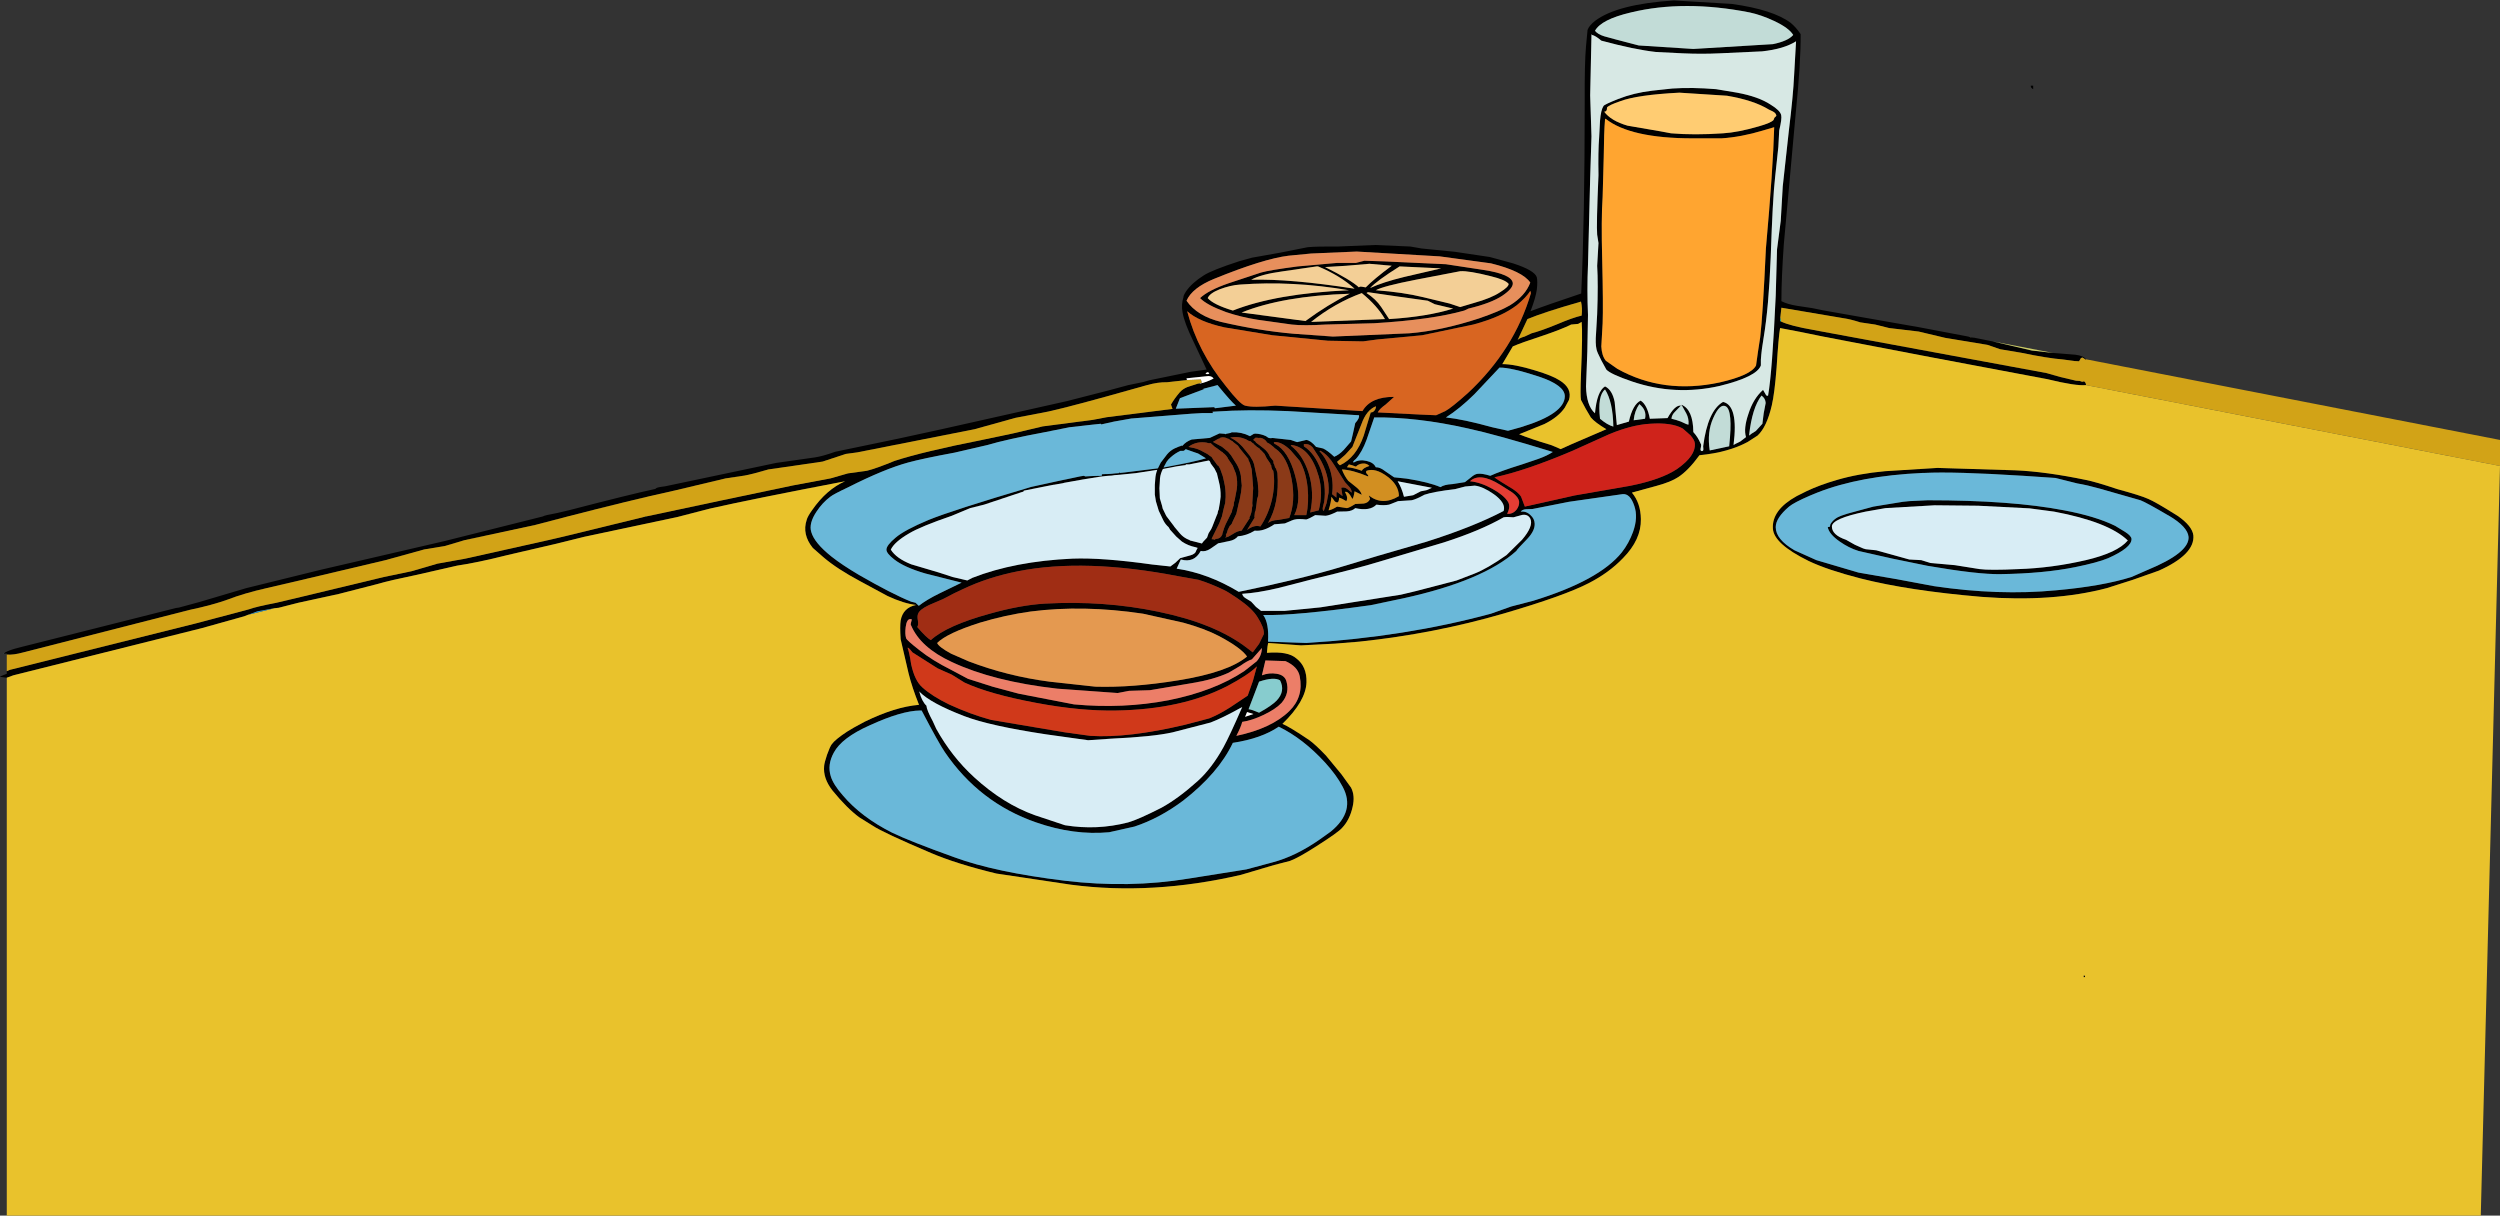
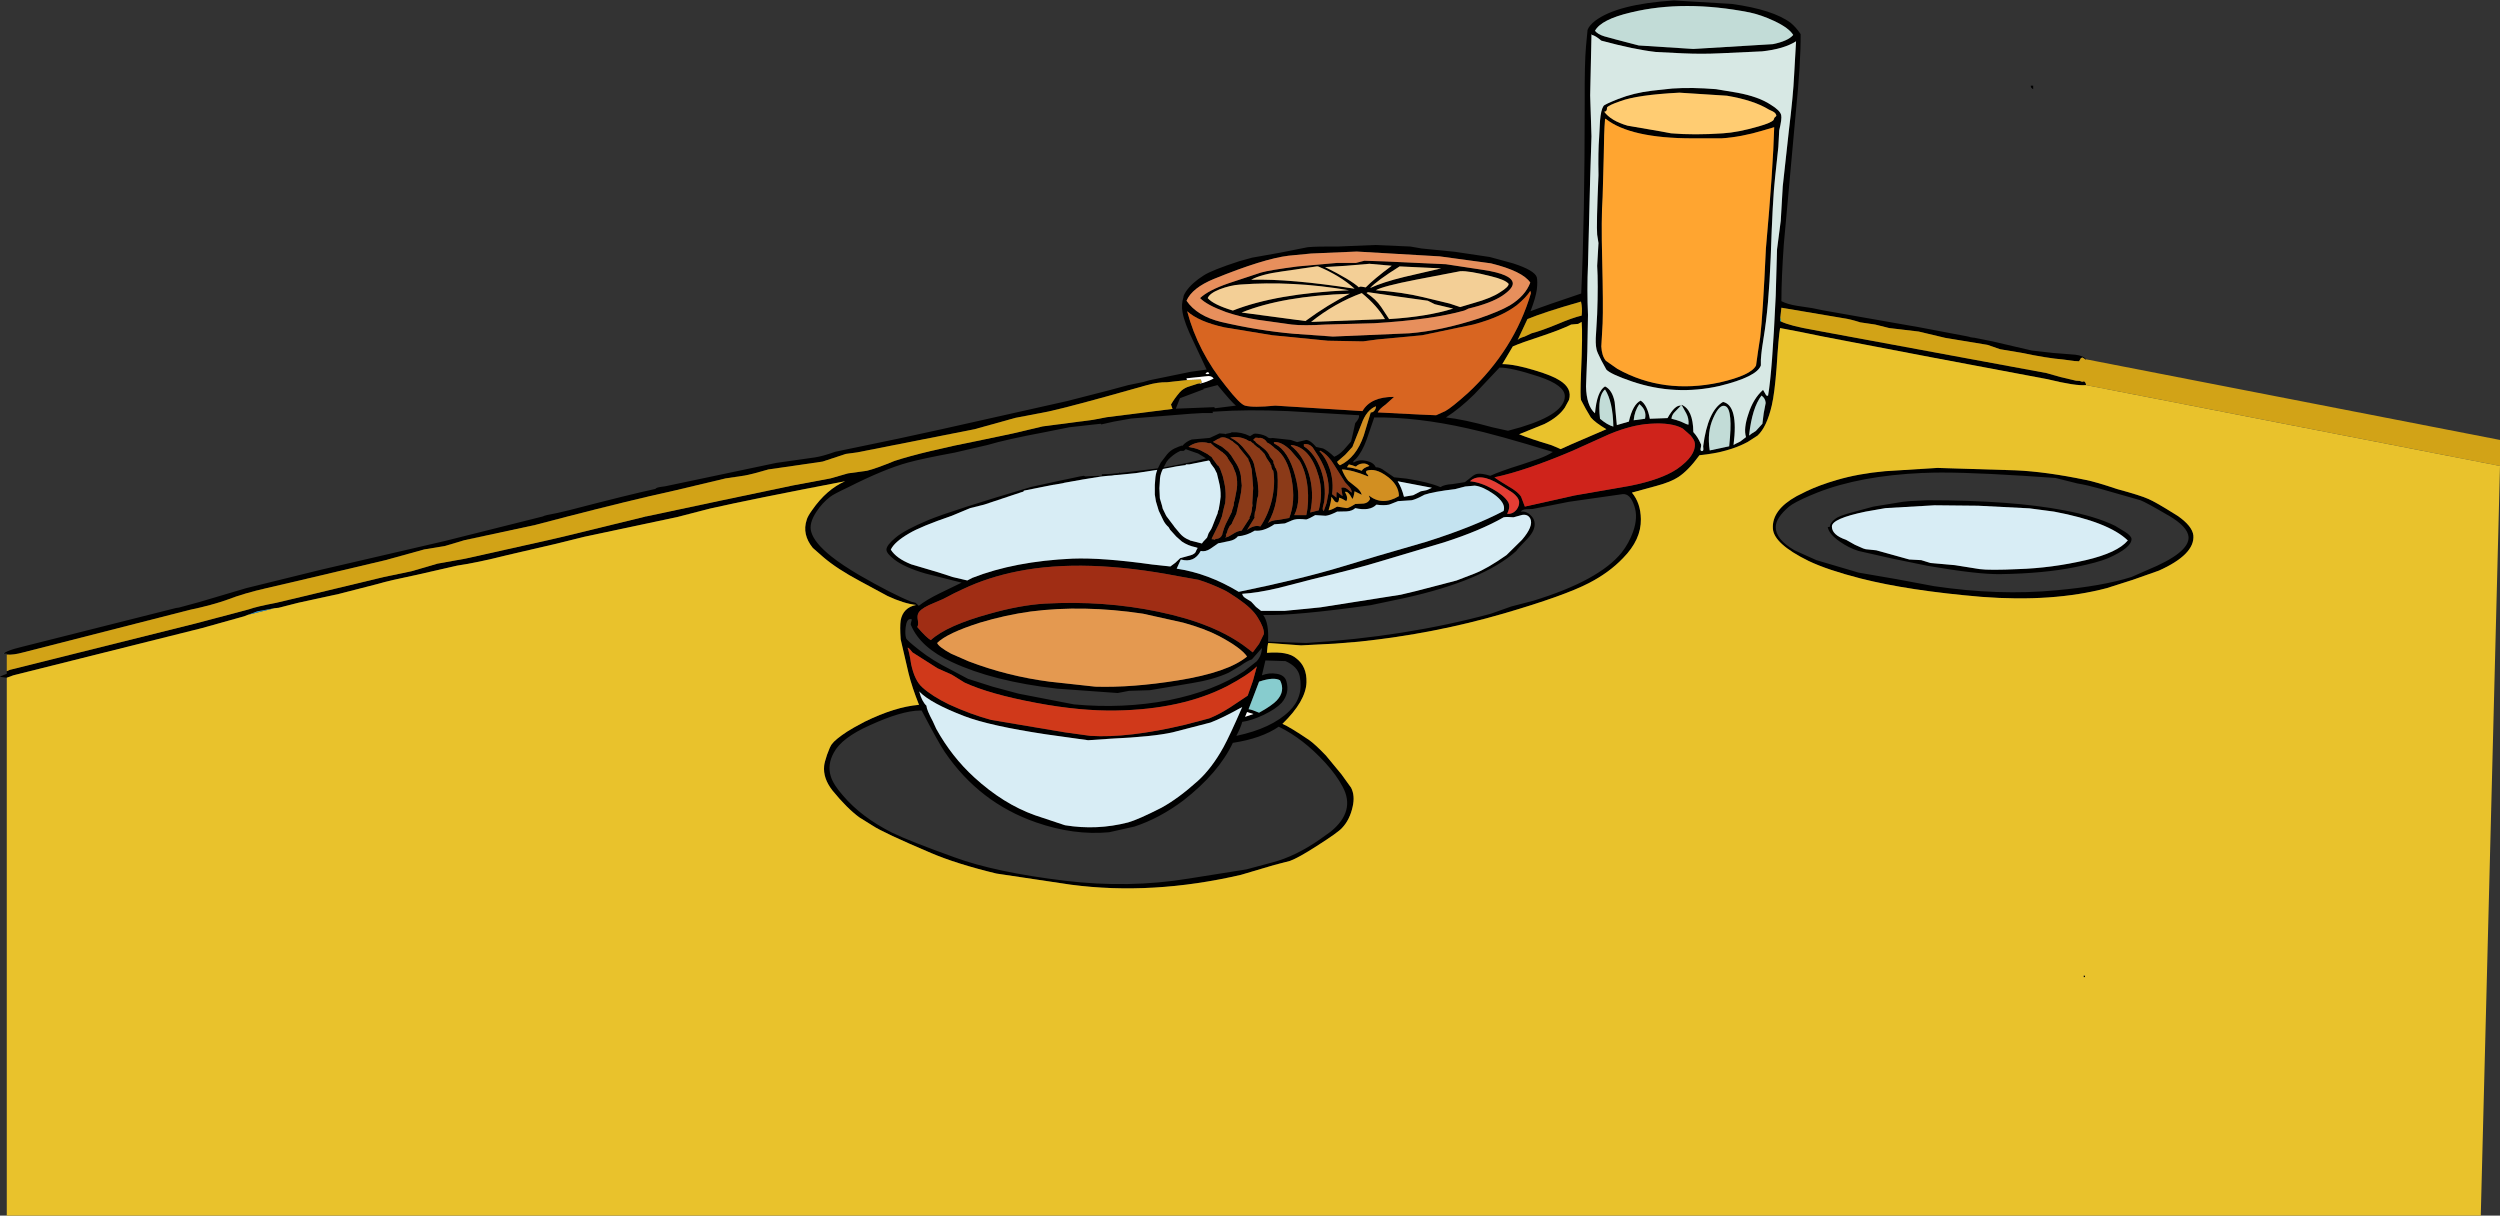
<svg xmlns="http://www.w3.org/2000/svg" height="278.1px" width="571.95px">
  <rect width="100%" height="100%" fill="#333333" stroke="none" />
  <g transform="matrix(1.0, 0.0, 0.0, 1.0, 1.5, -125.8)">
    <path d="M365.5 134.1 L368.05 134.8 373.4 136.2 385.9 137.0 404.1 135.9 Q407.55 135.2 408.75 133.8 407.8 132.2 404.4 130.6 401.4 129.2 398.8 128.65 383.8 125.7 371.6 128.65 364.8 130.25 363.4 132.85 364.05 133.65 365.5 134.1 M383.2 218.45 L383.2 218.4 Q385.85 219.5 385.9 224.65 386.95 225.8 387.55 227.25 387.8 227.45 387.6 228.25 387.4 228.95 387.85 229.0 388.2 229.0 388.2 228.55 L388.15 227.9 Q389.2 219.75 392.7 217.75 396.25 218.55 395.1 227.6 395.3 227.45 396.65 226.8 L397.95 225.8 Q397.35 223.85 398.5 220.5 399.6 217.0 401.85 215.0 L402.4 215.95 Q402.65 216.5 403.0 216.3 403.95 210.9 404.75 193.45 L405.05 182.85 405.9 176.3 406.35 168.55 406.35 168.5 407.75 155.75 Q408.75 147.55 408.95 143.15 L409.4 135.25 Q406.65 137.0 401.65 137.55 L391.9 138.0 Q387.8 138.2 383.5 138.0 L377.4 137.7 Q372.45 137.15 364.85 135.1 363.5 133.95 362.75 133.8 L362.6 133.65 362.6 133.8 362.3 147.65 362.6 157.0 362.3 166.45 361.8 186.4 Q361.55 192.05 361.8 197.85 L361.65 206.2 361.35 214.2 Q361.45 218.65 363.4 220.35 363.85 215.3 365.7 214.2 367.35 215.0 367.9 217.75 L368.4 223.05 371.15 222.25 Q372.05 218.3 373.85 217.45 375.35 218.4 375.95 221.6 L380.0 221.45 Q381.7 218.4 383.05 218.6 L381.8 219.9 Q380.95 220.7 380.9 221.6 382.0 221.85 383.05 222.25 384.75 223.1 384.8 222.9 384.9 221.55 384.3 220.4 L383.25 218.5 383.2 218.45 M376.45 146.55 L381.1 146.05 Q385.65 145.75 391.1 146.2 L395.9 147.0 Q400.8 147.9 403.6 149.75 405.8 151.1 406.0 152.15 406.2 152.95 405.55 155.65 L405.35 159.4 404.6 166.45 Q404.05 171.15 403.6 184.75 403.15 196.1 402.0 202.95 401.5 205.8 401.35 208.1 L401.35 209.4 Q400.45 212.0 391.9 214.1 381.75 216.4 371.95 213.1 366.95 211.4 366.0 210.35 L364.85 208.25 Q363.85 206.3 363.75 205.7 363.45 204.4 363.65 202.0 L363.9 197.65 Q364.15 190.75 363.9 186.6 L364.2 181.4 363.9 179.5 Q363.7 177.4 364.2 165.85 364.1 160.35 364.35 157.3 L364.55 153.45 Q364.75 150.95 365.35 150.05 365.55 149.7 368.7 148.45 372.25 147.05 376.45 146.55 M-0.6 275.3 Q-0.2 274.85 1.75 274.25 L3.45 273.8 38.75 264.9 39.45 264.8 44.05 263.55 54.85 260.35 71.9 256.15 94.75 250.85 100.35 249.55 122.7 243.95 Q123.0 243.7 126.05 243.15 L128.8 242.5 Q142.85 238.85 148.45 237.65 148.6 237.35 149.65 237.2 L150.7 237.05 176.1 231.7 184.9 230.45 Q186.65 230.2 189.6 229.15 L204.25 226.1 213.9 224.0 242.65 217.55 252.0 215.15 256.65 213.9 260.05 213.2 261.45 212.8 270.95 210.85 274.55 210.35 271.5 203.85 Q269.45 199.65 269.05 197.3 268.7 195.5 269.25 193.8 269.2 193.45 269.85 192.45 271.2 190.5 273.9 188.8 275.75 187.6 282.05 185.55 L284.95 184.75 291.4 183.6 297.7 182.35 Q300.05 182.15 304.6 182.2 L313.1 181.85 321.15 182.2 323.75 182.65 331.3 183.4 339.35 184.6 344.65 186.05 Q349.6 187.65 350.1 189.25 350.3 190.2 350.1 192.0 349.85 193.9 348.65 197.0 352.45 195.55 360.25 192.95 361.05 175.95 361.05 149.05 361.0 140.15 361.35 136.35 L361.7 132.65 Q362.05 131.65 363.45 130.55 368.5 126.75 381.45 125.9 L394.7 126.7 Q404.15 128.0 408.2 131.05 409.4 132.05 410.45 133.6 410.5 140.15 409.35 151.45 L406.6 181.7 Q406.05 189.5 406.05 194.6 L406.05 194.7 Q407.4 195.4 409.55 195.75 L413.15 196.3 415.6 196.8 420.4 197.65 434.9 200.2 436.95 200.55 448.55 202.75 449.0 202.85 449.3 202.95 449.6 203.0 449.95 203.05 450.1 203.05 454.35 203.9 463.35 206.0 468.25 206.55 473.3 206.95 Q475.25 207.2 475.7 208.0 L475.75 208.05 475.65 208.1 475.55 208.0 474.95 207.6 474.75 207.65 474.55 207.75 474.5 207.85 474.15 208.45 473.15 208.4 470.55 208.05 Q466.85 207.75 460.9 206.5 L456.1 205.7 453.2 204.7 443.55 203.1 437.45 201.65 430.7 200.85 427.5 200.05 424.1 199.55 Q421.75 198.8 420.25 198.6 L406.05 196.2 405.8 198.45 405.75 199.25 405.95 199.35 Q408.0 200.35 413.45 201.3 L415.6 201.7 458.85 209.7 466.7 211.15 469.85 212.05 473.45 212.9 474.3 212.95 474.85 213.15 475.3 213.05 Q475.7 213.3 475.75 213.9 473.45 214.15 466.9 212.55 L440.65 207.6 415.6 202.8 410.7 201.8 405.75 200.85 Q405.4 202.75 404.95 209.9 404.5 215.75 403.85 218.55 402.7 223.5 400.6 225.45 L398.35 226.9 Q393.95 229.3 387.3 229.95 384.75 233.45 382.45 234.95 380.8 236.05 377.5 236.95 L371.85 238.5 Q373.85 240.9 373.9 244.55 374.0 249.25 369.8 253.5 366.65 256.8 362.0 259.2 356.4 262.1 342.55 266.15 326.6 270.8 309.45 272.6 L303.95 273.05 296.15 273.45 288.65 272.9 Q288.45 273.5 288.35 275.15 293.2 274.75 295.1 276.45 297.5 278.3 297.4 281.9 297.25 286.2 291.9 291.4 293.65 292.15 298.0 295.1 299.3 296.0 301.85 298.65 L305.4 302.95 307.6 306.0 Q308.55 307.85 307.95 310.4 307.3 313.35 305.55 315.2 304.7 316.2 299.75 319.35 295.65 322.0 293.65 322.75 L290.0 323.7 282.4 325.95 Q262.1 330.65 243.5 328.2 L226.45 325.65 Q217.35 323.45 211.5 320.95 200.55 316.3 198.15 314.7 L195.1 312.8 Q192.25 310.7 188.95 306.65 186.75 303.85 187.05 301.0 187.1 300.3 187.7 298.5 188.35 296.65 188.8 296.05 189.6 294.95 192.35 293.15 193.5 292.4 196.35 290.9 203.3 287.5 208.75 287.05 207.15 283.05 206.35 279.8 L204.55 272.05 Q204.35 269.1 204.55 267.75 205.1 264.8 208.1 264.2 205.3 263.9 201.55 262.15 L195.25 258.75 Q190.0 255.95 186.9 253.3 L184.45 251.15 Q181.95 248.05 183.05 244.75 183.25 243.95 184.3 242.5 187.6 237.75 191.85 235.9 170.45 240.0 160.95 242.15 L153.4 244.1 132.2 248.6 125.75 250.2 114.55 252.8 Q107.6 254.55 103.1 255.2 L93.9 257.3 Q87.6 258.6 84.9 259.4 L75.95 261.7 66.75 263.7 62.25 264.85 61.3 264.95 57.4 265.65 55.25 266.45 54.35 266.8 44.7 269.5 1.55 280.3 0.05 280.85 -1.5 280.65 -1.45 280.55 0.05 279.95 0.05 279.35 0.75 279.05 43.4 268.4 55.45 265.2 Q57.05 264.6 61.75 263.7 L67.85 262.25 86.35 257.8 92.6 256.5 98.6 254.75 105.0 253.6 123.8 249.4 128.5 248.3 146.1 244.0 146.35 243.95 163.05 240.4 179.95 236.85 188.5 235.25 192.5 234.1 196.85 233.5 Q198.9 233.0 203.15 231.25 209.55 229.15 223.4 226.4 L230.3 224.95 237.05 223.35 248.55 221.85 251.7 221.25 266.75 219.35 266.4 218.35 Q267.2 216.95 268.45 215.5 269.15 214.75 270.15 214.35 L272.45 213.6 273.0 213.5 273.05 213.55 Q274.4 213.3 276.15 212.4 275.65 211.65 274.3 211.9 L269.95 212.35 270.05 212.75 265.5 213.25 Q263.45 213.2 260.95 213.9 L259.85 214.2 259.9 214.2 258.45 214.6 Q243.8 218.75 238.35 219.95 L230.8 221.4 221.45 224.0 194.6 229.3 192.0 229.65 186.7 231.4 180.55 232.3 174.3 233.2 Q170.55 234.3 168.85 234.6 L164.5 235.25 152.95 238.0 147.2 239.3 Q135.9 241.95 120.95 245.9 L104.7 249.4 100.35 250.7 95.55 251.5 86.7 253.95 68.5 258.25 59.5 260.35 Q54.25 261.55 50.65 262.95 47.05 264.25 41.8 265.35 L3.85 275.05 Q1.5 275.7 0.05 275.55 L0.05 275.3 -0.6 275.35 -0.6 275.3 M382.7 147.0 Q373.05 147.5 369.2 148.95 366.55 149.85 366.15 150.4 366.2 151.35 365.5 151.35 367.05 153.45 370.85 154.55 L378.4 155.85 380.8 156.3 Q386.1 156.75 392.7 156.3 396.1 156.1 400.9 154.7 403.7 153.9 404.25 153.25 L404.45 152.75 404.9 152.3 Q404.85 151.7 404.1 151.3 L403.15 150.85 Q399.75 148.75 393.6 147.7 L382.7 147.0 M326.75 195.4 L325.15 194.6 318.35 193.65 311.5 192.65 Q311.15 192.75 311.15 192.85 313.25 194.2 314.5 196.05 L316.3 198.8 Q325.05 198.25 330.95 196.4 L326.75 195.4 M330.15 195.25 L332.55 196.05 335.75 195.1 Q339.7 194.0 341.7 192.65 343.65 191.45 343.65 190.75 342.9 189.8 339.6 189.0 334.5 187.7 332.55 187.85 L322.4 189.8 Q314.95 191.25 313.25 192.2 319.45 192.65 324.15 193.8 L330.15 195.25 M339.6 186.05 L327.85 184.45 308.9 183.35 298.45 183.8 293.3 184.3 Q287.55 185.0 276.25 189.6 271.25 191.65 269.95 194.6 272.35 198.1 277.85 199.45 286.45 201.45 294.4 202.15 L303.45 202.8 320.95 202.05 Q328.3 201.45 336.85 198.65 341.55 197.05 343.95 195.65 347.45 193.5 348.6 190.45 346.85 187.85 339.6 186.05 M342.2 193.45 Q339.65 195.15 334.45 196.4 L333.5 196.85 Q326.1 198.95 312.9 199.75 L301.8 200.05 Q296.75 200.35 294.05 200.05 L286.2 198.95 Q282.4 198.35 279.0 197.2 274.6 195.6 273.05 194.0 274.95 192.2 279.6 190.6 L287.0 188.15 Q288.9 187.6 295.4 186.75 L304.4 185.95 308.7 185.95 310.65 185.45 315.15 185.6 329.3 186.25 337.85 187.55 Q344.45 188.55 344.6 190.6 344.65 191.8 342.2 193.45 M348.6 192.35 Q347.7 193.8 345.6 195.55 342.1 198.3 335.55 200.05 L323.85 202.5 313.7 203.45 310.35 203.9 302.3 203.75 289.6 202.5 278.65 200.7 Q272.75 199.4 270.1 197.0 272.55 206.3 279.0 214.2 282.2 218.3 283.35 218.6 285.2 219.1 290.25 218.6 L310.2 219.85 Q312.1 216.55 317.45 216.6 L315.5 218.35 Q314.15 219.3 313.7 220.15 L323.55 220.65 327.05 220.8 329.15 219.85 Q330.55 219.1 334.35 215.7 344.95 205.8 348.75 192.85 L348.6 192.35 M360.35 198.0 Q360.55 196.25 360.2 194.8 351.8 197.2 347.95 198.8 L345.7 203.6 Q346.05 203.15 347.3 202.8 L348.9 202.05 Q351.05 201.5 354.7 200.0 358.35 198.45 360.35 198.0 M401.85 155.65 Q396.9 157.15 392.35 157.45 L385.8 157.45 Q371.45 157.45 365.8 152.95 L365.7 153.1 Q365.45 156.0 365.4 161.75 L365.15 170.8 Q364.8 175.95 365.05 185.25 365.3 195.65 365.15 199.75 L364.85 205.05 Q364.95 207.2 365.9 208.35 L368.55 210.2 Q379.05 216.05 391.9 213.3 399.15 211.65 400.25 209.4 L400.7 206.2 401.2 202.95 Q401.8 197.85 402.5 182.7 404.15 164.3 404.4 154.9 L401.85 155.65 M463.65 146.2 Q463.05 145.9 463.1 145.4 L463.65 145.4 463.65 146.2 M425.35 251.45 L427.75 251.7 435.3 253.8 438.05 253.95 440.15 254.6 445.75 255.1 451.4 256.0 Q453.7 256.3 460.25 256.0 467.95 255.75 475.7 253.95 482.95 252.25 485.3 249.45 480.9 245.2 468.45 242.85 L462.8 242.1 451.05 241.5 441.1 241.4 429.85 242.05 425.3 242.85 Q417.6 244.45 417.6 246.25 417.6 248.2 420.85 249.3 L422.8 250.4 422.9 250.45 424.7 251.25 425.0 251.35 425.35 251.45 M473.75 236.4 L468.75 235.15 461.35 234.65 Q445.5 233.65 438.7 234.0 L438.35 234.0 Q424.0 234.65 414.25 238.5 L412.55 239.2 Q408.95 240.75 407.8 241.7 404.75 244.3 404.75 246.4 404.75 249.2 409.05 251.7 L414.05 253.95 423.7 256.8 432.4 258.3 440.95 259.9 Q455.8 262.1 468.9 260.85 479.5 259.9 486.15 257.8 L489.8 256.2 Q499.4 252.25 499.2 248.65 499.0 246.3 494.65 243.75 L494.45 243.65 Q489.6 240.8 488.2 240.25 L478.75 237.55 Q476.1 236.8 473.75 236.4 M470.7 242.55 Q477.9 243.9 482.4 246.1 L484.7 247.5 Q486.1 248.4 486.15 249.1 486.2 251.1 480.8 253.5 478.4 254.5 473.25 255.55 466.1 257.0 456.2 257.15 451.1 257.25 439.5 255.25 L431.45 253.6 423.7 251.85 Q421.45 251.15 419.4 249.7 416.95 248.0 416.65 246.4 L417.15 246.3 417.25 245.75 Q418.05 244.4 419.7 243.8 420.7 243.4 423.4 242.7 L427.1 241.7 433.85 240.6 435.3 240.45 439.5 240.25 Q458.8 240.25 470.7 242.55 M482.9 237.7 Q488.25 239.15 490.0 239.95 491.65 240.65 495.95 243.35 L496.75 243.85 Q500.05 246.15 500.3 248.3 500.65 252.65 492.4 256.35 L486.45 258.45 480.5 260.35 Q468.15 263.6 451.85 262.35 435.25 260.95 424.2 258.15 416.6 256.2 412.3 254.15 404.25 250.2 404.1 246.7 403.85 242.45 409.55 239.3 L411.85 238.15 Q414.8 236.75 418.75 235.6 423.7 234.15 429.75 233.6 L441.75 232.85 459.6 233.4 Q466.55 233.7 475.7 235.6 478.0 236.05 482.9 237.7 M373.55 218.25 Q372.45 219.8 372.25 221.95 L374.85 221.6 Q375.3 219.65 373.55 218.25 M402.0 220.35 L402.45 218.0 Q402.4 216.95 401.5 216.3 399.35 219.05 398.65 225.45 398.95 225.15 400.2 224.4 L401.7 222.75 402.0 220.35 M393.3 218.75 Q391.95 218.05 390.45 221.45 389.0 224.65 389.65 228.85 L394.1 227.9 Q395.0 219.6 393.3 218.75 M372.4 241.55 Q371.45 238.65 369.7 238.85 L357.45 240.6 349.1 242.25 347.65 242.3 Q346.8 242.35 346.4 242.85 347.7 242.7 348.65 243.65 349.55 244.45 349.6 245.55 349.7 247.2 347.9 249.1 345.55 251.5 345.4 251.85 337.85 258.65 319.7 262.65 L312.1 264.25 Q294.65 266.7 287.5 266.5 288.85 268.35 288.6 272.6 L297.35 272.9 Q320.05 271.5 339.6 266.2 L344.25 264.55 349.25 263.25 Q364.4 258.6 369.55 252.15 371.15 250.1 372.1 247.5 373.3 244.15 372.4 241.55 M371.4 236.95 Q378.65 235.5 382.25 233.05 386.5 230.05 386.25 227.25 386.2 226.5 385.25 225.4 L383.5 223.85 Q380.95 222.4 375.95 222.75 371.85 223.0 366.75 225.1 L358.1 229.0 Q347.35 233.55 340.4 235.0 341.05 235.55 343.65 237.1 345.85 238.35 346.5 239.45 L347.35 241.7 358.75 239.15 371.4 236.95 M364.55 221.6 Q366.2 223.0 367.6 223.4 367.5 217.7 365.7 214.9 363.95 216.3 364.55 221.6 M359.55 199.9 L357.95 200.05 Q355.75 201.15 351.3 202.65 346.55 204.2 344.6 205.05 L342.2 209.1 Q345.0 209.1 349.7 210.55 353.7 211.75 355.35 212.85 358.25 214.65 357.45 217.3 L356.5 219.05 Q355.05 221.2 351.85 222.8 L346.05 225.15 Q348.45 226.15 353.3 227.6 354.1 227.9 355.55 228.55 L358.1 227.4 366.0 224.0 Q363.4 222.45 362.45 221.3 L361.3 219.35 360.2 217.3 Q360.0 216.4 360.2 211.35 360.6 202.05 360.35 199.45 L359.55 199.9 M336.55 234.2 Q337.5 234.05 339.45 234.65 341.7 233.6 346.7 232.05 L350.4 230.8 Q352.5 230.05 353.75 229.2 340.95 225.25 334.25 223.8 322.7 221.2 312.9 221.3 L311.15 226.4 Q310.1 229.25 308.7 230.8 307.75 231.55 308.25 231.6 309.5 230.85 311.15 231.25 312.75 231.6 313.25 232.7 314.2 232.65 315.4 233.6 L317.45 235.0 320.3 235.3 Q325.4 236.1 328.05 237.25 328.9 236.65 330.8 236.55 L333.65 236.1 335.05 235.0 Q335.9 234.25 336.55 234.2 M356.5 216.5 Q356.55 213.95 350.55 211.95 344.15 209.85 341.55 209.9 L335.8 216.0 Q332.45 219.3 329.3 221.3 333.2 221.7 339.9 223.55 L343.5 224.35 346.4 223.55 Q351.65 221.95 354.1 220.15 356.45 218.45 356.5 216.5 M333.7 237.1 L331.4 237.7 Q326.35 238.3 324.35 239.0 322.45 240.05 321.45 240.25 L318.35 240.45 316.3 241.25 Q315.05 241.5 313.4 241.25 311.9 242.8 308.55 242.05 307.9 242.7 306.6 242.8 L304.4 242.85 Q302.75 243.7 301.8 243.8 L299.4 243.65 Q298.05 244.45 297.35 244.65 295.55 244.45 294.75 244.65 294.45 244.65 292.45 245.55 L290.05 245.75 Q287.55 247.45 285.55 247.2 283.7 248.35 281.7 248.5 281.05 249.35 279.65 249.6 L277.2 250.1 275.4 251.35 Q274.25 252.1 273.2 251.85 271.7 254.65 268.65 253.8 L267.7 255.9 Q274.85 256.95 281.9 261.2 296.5 258.2 305.65 255.4 312.1 253.4 324.8 249.75 335.55 246.35 342.5 242.7 343.1 240.9 340.25 238.85 337.75 237.1 335.9 236.9 L333.7 237.1 M324.85 237.95 L326.1 237.4 318.25 235.9 Q319.15 237.3 319.7 239.45 L321.8 239.1 323.55 238.2 324.85 237.95 M339.95 237.65 Q342.5 239.05 343.5 240.6 344.15 241.7 343.3 243.35 344.6 243.45 345.45 242.4 346.1 241.55 346.05 240.6 345.9 239.5 344.45 238.45 L341.7 236.7 Q337.05 233.8 334.8 235.9 337.3 236.15 339.95 237.65 M346.75 243.6 L344.75 244.15 Q343.2 244.0 342.5 244.15 337.2 247.2 328.8 249.9 L314.05 254.3 Q309.2 255.8 298.8 258.3 L290.85 260.35 Q286.15 261.45 282.7 261.65 282.75 262.2 283.45 262.65 L284.75 263.45 285.85 264.65 287.0 265.55 292.45 265.55 300.6 264.75 307.9 263.6 319.0 261.85 322.55 261.0 331.75 258.6 335.9 257.0 Q338.8 255.85 343.15 252.8 L346.7 249.3 Q349.4 246.15 348.6 244.45 348.05 243.4 346.75 243.6 M475.2 349.0 L475.5 349.0 475.5 349.35 475.2 349.35 475.2 349.0 M274.8 194.0 Q276.1 195.5 280.55 196.85 290.45 192.95 307.1 192.2 294.2 190.0 282.2 190.9 280.0 191.05 277.5 192.0 275.25 192.9 274.8 194.0 M284.75 189.8 Q293.65 189.55 308.4 191.85 305.1 188.85 300.05 186.75 L299.7 186.75 291.8 187.9 Q287.0 188.55 284.75 189.8 M310.1 191.4 L310.95 191.55 Q312.8 189.65 316.9 186.6 L311.8 186.15 306.5 186.6 301.65 186.9 Q307.5 189.8 309.4 191.55 309.55 191.3 310.1 191.4 M319.8 189.15 L328.2 187.2 318.7 186.75 Q313.45 190.05 311.95 191.7 314.85 190.35 319.8 189.15 M282.55 197.3 L297.15 199.25 Q302.4 195.4 307.3 193.0 291.95 193.5 282.55 197.3 M313.05 219.6 Q313.35 219.05 313.25 218.75 311.1 219.65 310.0 222.75 L307.9 228.05 306.25 229.85 304.4 231.45 304.65 231.9 305.05 232.25 Q308.75 230.5 310.5 225.45 L312.1 220.15 Q312.65 220.2 313.05 219.6 M308.55 222.6 Q309.6 221.45 309.4 220.8 L293.1 219.85 Q283.85 219.45 276.75 219.95 L275.9 220.0 276.0 220.3 274.75 220.3 273.55 220.3 272.75 220.35 271.0 220.45 257.3 221.55 253.35 222.25 250.45 222.9 250.35 222.75 248.45 222.95 243.15 223.55 237.65 224.65 Q228.6 226.35 224.45 227.6 L216.9 229.35 Q209.6 230.7 206.3 231.6 200.8 233.1 192.6 237.25 189.1 238.9 188.45 239.45 186.65 240.8 185.3 242.85 183.5 245.55 184.1 247.5 184.8 250.0 188.75 253.15 191.15 255.05 195.05 257.35 202.6 261.7 206.95 263.45 L207.95 263.7 208.7 264.4 Q210.4 263.05 213.45 261.55 L218.5 259.1 210.2 257.0 Q205.4 255.6 203.1 253.8 201.3 252.4 201.3 251.55 201.3 250.55 203.4 248.8 205.45 247.05 210.95 244.75 216.35 242.55 234.4 237.2 L240.35 235.9 241.05 235.75 241.75 235.6 242.5 235.45 245.55 234.8 246.45 234.65 246.8 234.8 248.55 234.7 250.55 234.65 250.6 234.3 251.55 234.25 251.9 234.25 252.75 234.2 253.65 234.1 254.45 234.05 254.55 233.85 254.7 234.0 255.7 233.9 263.4 232.95 264.05 231.65 265.5 229.75 Q266.2 228.9 267.2 228.4 L268.25 227.95 268.6 227.85 Q268.65 227.75 268.8 227.75 L269.0 227.8 Q269.85 226.8 271.15 226.35 L275.15 226.0 275.35 225.95 277.5 224.95 278.7 225.05 278.85 225.15 279.0 225.05 280.0 224.85 280.1 224.8 280.15 224.75 280.4 224.7 Q282.5 224.6 284.4 225.55 L284.45 225.6 285.35 225.05 285.7 225.0 Q286.95 225.05 288.05 225.55 L288.4 225.75 Q288.65 226.05 289.25 226.05 L289.65 226.0 293.8 226.45 295.25 226.95 297.35 226.45 Q298.35 226.55 299.6 228.05 L301.2 228.4 Q302.2 228.85 303.75 230.3 304.85 229.85 305.9 228.75 L307.6 226.8 308.1 224.65 308.55 222.6 M295.85 231.25 L293.8 228.85 Q291.65 226.75 289.95 226.95 289.9 227.3 290.25 227.4 293.25 228.95 294.8 234.6 296.35 240.25 294.6 243.65 L297.35 243.65 Q298.0 240.85 297.65 237.3 297.25 233.65 295.85 231.25 M300.35 229.0 Q301.95 230.65 302.8 233.3 303.65 236.1 303.25 238.85 L304.25 239.65 304.25 238.9 Q304.2 238.4 304.4 238.35 L305.65 239.3 305.35 237.4 Q306.0 237.15 306.7 237.65 L307.75 238.5 Q307.75 237.8 307.15 237.15 L306.2 236.1 303.75 232.2 Q302.35 229.9 300.7 229.0 300.65 228.85 300.35 229.0 M293.95 227.6 L293.8 227.75 Q296.6 229.9 297.9 234.05 299.25 238.4 298.25 243.05 L300.2 242.55 Q301.25 238.5 300.2 234.8 298.3 228.15 293.95 227.6 M296.8 227.4 L296.8 227.9 Q299.3 229.5 300.7 233.3 301.95 236.9 301.45 240.6 L301.15 241.8 Q301.0 242.5 301.35 242.7 L302.0 240.9 302.45 238.5 Q302.75 234.5 300.2 230.3 L298.8 228.15 Q298.0 227.25 296.8 227.4 M290.25 228.45 L289.85 228.05 289.1 227.45 288.8 227.25 288.4 227.05 Q287.85 226.1 286.75 225.95 L286.6 226.0 286.5 226.0 286.1 225.95 285.7 225.95 285.2 226.45 285.3 226.5 285.75 226.85 285.85 227.05 286.65 227.65 287.55 228.35 Q288.6 229.15 289.05 230.3 L289.8 231.25 289.85 231.5 Q289.8 231.8 290.05 232.15 L290.2 232.7 290.45 233.05 290.75 234.0 Q291.25 240.95 288.6 245.45 289.4 244.8 290.95 244.75 L293.45 244.3 Q294.95 240.5 294.0 235.45 293.05 230.3 290.25 228.4 L290.25 228.45 M285.05 227.15 L284.6 226.75 284.45 226.75 284.15 226.65 283.55 226.3 Q281.8 225.55 279.95 225.9 281.25 226.5 282.3 227.55 L282.35 227.6 282.75 228.0 284.45 230.1 284.8 230.7 285.0 231.05 285.05 231.1 285.2 231.45 285.4 232.0 285.5 232.45 285.95 234.6 286.1 235.3 286.25 236.15 286.4 238.2 286.35 239.2 286.1 240.0 285.95 241.3 285.75 242.65 285.6 242.95 285.5 243.9 Q285.45 244.1 285.55 244.2 L283.8 247.05 Q285.45 245.8 286.85 246.25 288.65 243.6 289.5 240.1 290.3 236.5 289.8 233.5 L289.55 233.2 289.35 232.65 289.35 232.3 289.2 232.15 289.15 232.1 289.15 232.0 289.15 231.9 288.5 230.95 288.3 230.65 287.8 229.65 287.1 228.9 286.75 228.6 286.75 228.5 Q286.0 228.05 285.4 227.45 L285.3 227.3 285.05 227.15 M284.35 244.3 L284.3 244.3 Q284.9 243.15 284.95 241.85 L285.05 241.5 285.0 240.9 285.2 237.5 285.2 237.4 284.9 233.6 284.9 233.4 284.85 233.35 284.85 233.25 284.85 233.2 284.85 233.15 284.45 231.75 284.1 231.0 284.1 230.9 284.1 230.8 282.15 228.4 282.05 228.25 281.7 227.75 280.6 226.9 280.55 226.8 280.1 226.55 279.95 226.45 279.5 226.15 279.45 226.2 Q278.9 225.85 278.2 225.85 L277.9 225.9 277.7 225.95 277.65 225.95 277.65 226.0 277.55 226.1 277.5 226.1 277.1 226.25 276.0 226.9 277.95 227.95 278.05 228.0 279.45 229.15 279.5 229.15 279.5 229.2 280.2 230.05 280.25 230.15 281.45 232.05 Q282.1 233.15 282.35 234.45 L282.4 234.75 282.4 235.0 282.6 236.9 282.45 238.2 282.45 238.3 282.2 239.65 282.0 240.6 281.95 240.7 281.35 243.35 280.4 245.35 280.35 245.55 279.95 246.05 279.85 246.1 279.55 246.7 279.45 246.85 279.15 247.8 278.95 248.15 279.0 248.4 279.05 248.45 278.8 248.8 279.45 248.6 279.65 248.5 280.6 247.95 Q281.65 247.25 282.55 247.2 L284.4 244.35 284.45 244.3 284.35 244.3 M303.1 239.45 Q303.05 240.65 302.45 242.55 303.1 242.5 304.4 241.7 L306.65 242.05 Q307.25 241.95 308.55 241.1 L310.5 241.0 Q311.55 240.85 311.95 239.95 L311.65 239.15 Q314.75 241.6 318.55 239.3 318.5 236.7 315.8 234.75 313.15 232.8 311.15 233.5 310.85 233.85 311.25 234.25 311.65 234.65 311.5 234.8 307.9 233.3 305.5 233.2 306.05 234.65 306.95 235.8 L308.7 237.2 Q309.8 238.05 310.05 239.0 L308.4 238.2 Q308.15 239.8 307.9 239.95 306.9 238.05 306.2 238.35 307.0 239.7 306.5 240.45 305.55 239.85 304.85 239.65 304.85 240.75 304.4 240.75 303.95 240.7 303.65 240.2 L303.1 239.45 M308.7 232.55 Q307.7 232.15 307.1 232.05 L306.65 232.7 Q308.0 232.75 310.05 233.5 310.35 232.85 311.8 232.4 311.15 231.75 310.25 231.85 309.35 231.9 308.7 232.55 M315.35 198.8 Q313.55 195.7 310.05 192.85 303.9 195.1 298.45 199.45 L315.35 198.8 M267.5 219.3 L276.3 218.95 276.45 219.2 281.25 218.6 Q280.25 217.8 277.05 213.9 L273.8 214.75 273.9 214.85 268.45 216.9 267.5 219.3 M275.15 211.15 Q274.65 210.7 274.3 211.35 275.15 211.5 275.15 211.15 M254.25 234.45 L253.5 234.5 252.9 234.6 252.1 234.65 251.5 234.7 250.2 234.85 246.2 235.5 242.0 236.25 241.65 236.35 239.65 236.7 239.55 236.7 237.5 237.1 232.75 238.05 232.6 238.3 232.35 238.35 223.65 241.25 220.45 242.05 216.25 243.8 Q209.1 246.25 206.45 247.85 203.1 249.8 202.3 251.55 203.55 253.55 206.95 254.9 L213.35 256.8 216.4 257.8 219.8 258.6 220.95 258.0 Q230.65 254.2 243.9 253.6 250.7 253.35 262.1 254.95 L266.25 255.4 267.4 254.55 268.5 253.5 270.85 252.85 Q272.0 252.55 272.2 251.7 L272.5 251.15 272.35 251.1 272.05 251.0 Q270.3 250.65 268.9 249.7 L267.6 248.55 266.2 247.0 265.85 246.4 Q265.1 245.75 264.65 244.85 L263.6 242.65 262.95 240.5 262.7 238.95 262.7 236.75 262.8 235.45 Q262.85 234.35 263.25 233.3 L263.2 233.3 258.3 234.05 255.8 234.3 254.8 234.4 254.25 234.45 M278.15 247.9 L278.4 247.1 278.5 246.75 278.7 246.25 278.9 245.75 280.35 242.85 280.4 242.45 280.5 242.2 280.55 242.05 280.6 241.9 280.65 241.7 280.65 241.65 280.75 241.45 280.8 240.75 280.95 240.3 281.45 237.7 Q281.7 235.9 281.25 234.15 L280.5 232.3 279.55 230.9 279.5 230.8 279.45 230.75 279.4 230.7 279.4 230.6 Q278.95 229.85 278.3 229.4 L278.15 229.2 278.05 229.2 276.85 228.3 276.45 228.05 275.45 227.15 275.35 227.2 275.05 227.2 274.45 227.05 Q272.45 226.75 270.8 227.75 L270.4 228.05 271.65 228.3 Q272.75 228.55 273.75 229.15 L274.7 229.65 275.45 230.2 275.65 230.3 275.95 230.75 276.0 230.85 276.75 231.85 276.75 231.9 277.15 232.35 277.25 232.35 277.65 233.05 278.25 234.75 278.55 236.05 Q278.95 237.75 278.9 239.55 L278.8 240.85 278.45 242.2 278.05 243.95 277.7 244.85 277.45 245.5 275.8 248.85 275.7 249.15 276.2 249.2 276.35 249.3 276.55 249.15 276.7 249.1 277.2 249.0 Q277.9 248.75 278.1 248.1 L278.2 248.0 278.15 247.9 M275.3 231.35 L275.05 231.15 271.3 231.9 270.55 232.05 269.8 232.05 269.75 232.2 268.65 232.35 267.65 232.5 264.75 233.05 264.55 233.1 264.35 233.5 Q263.85 234.65 263.85 235.85 L263.75 237.5 263.85 239.8 264.35 241.5 264.5 242.15 265.25 243.7 265.4 243.95 267.1 246.2 267.15 246.3 268.45 247.85 Q269.15 248.65 270.05 249.1 L270.4 249.25 Q270.6 249.3 270.75 249.45 L272.15 249.8 273.5 250.15 273.5 250.1 273.8 249.7 274.65 248.8 275.0 247.8 275.6 246.85 275.85 246.3 276.3 245.15 276.85 243.75 277.05 243.3 277.1 243.0 277.2 242.6 277.3 242.45 277.6 240.7 277.75 239.45 Q277.8 237.65 277.35 235.95 L276.95 234.3 276.95 234.2 276.35 233.0 275.5 231.85 275.3 231.35 M269.9 228.6 L269.7 228.6 269.4 228.9 269.2 228.95 268.55 228.95 Q267.35 229.5 266.35 230.4 265.8 230.85 265.4 231.45 L264.7 232.75 265.25 232.65 268.6 232.0 270.6 231.6 272.95 231.05 274.4 230.65 272.6 229.55 272.0 229.35 270.0 228.65 269.9 228.6 M272.7 258.45 L268.2 257.65 Q246.6 253.45 231.35 256.5 224.55 257.85 218.85 260.55 216.95 261.4 214.35 262.8 L211.0 264.25 Q208.9 265.25 208.55 266.2 208.3 266.75 208.5 267.8 208.65 268.8 208.35 269.25 210.5 271.75 211.45 272.25 215.1 268.9 224.95 266.2 231.85 264.25 237.5 263.9 251.1 263.15 263.5 265.75 276.55 268.45 283.8 274.05 L285.1 275.05 286.55 273.1 287.65 270.85 287.65 270.8 Q287.75 269.45 286.2 267.0 284.95 264.95 281.55 262.65 279.45 261.2 278.35 260.7 275.3 259.25 272.7 258.45 M277.35 271.3 Q274.1 269.6 269.2 268.25 L260.0 266.2 Q246.35 264.15 234.3 265.7 228.5 266.5 222.7 268.25 215.15 270.65 212.9 272.9 213.25 273.8 216.1 275.35 L220.1 277.1 Q229.0 280.5 238.6 281.75 L249.1 282.9 Q257.55 283.15 268.05 281.45 279.5 279.6 283.8 276.0 282.45 274.0 277.35 271.3 M256.8 283.85 L254.2 284.35 240.35 283.35 Q225.75 281.7 216.25 277.25 209.1 273.95 206.95 268.9 206.75 268.75 207.0 267.95 207.25 267.3 206.75 267.45 205.95 267.4 205.7 269.25 205.5 270.85 205.8 271.8 205.9 272.25 208.85 274.55 211.8 276.9 216.1 279.05 L219.95 281.1 225.6 282.9 231.55 284.5 244.2 286.95 Q255.4 288.0 265.85 286.0 276.3 283.9 283.15 279.35 L286.0 277.1 Q287.15 275.8 287.2 274.05 L284.9 276.65 Q283.9 276.95 282.3 278.1 L279.6 279.7 Q276.1 281.3 271.1 282.1 L261.6 283.7 256.8 283.85 M208.85 284.15 Q209.4 286.25 210.45 287.25 210.5 288.2 211.9 290.8 L212.7 292.55 Q216.25 298.95 221.4 303.65 228.0 309.7 235.25 312.3 L242.15 314.6 Q249.45 315.8 256.6 313.95 258.9 313.3 264.2 310.6 268.05 308.5 272.55 304.45 275.75 301.55 278.4 296.75 279.85 294.1 282.7 287.55 278.1 290.1 275.45 291.1 L266.75 293.35 Q262.3 294.35 252.6 294.8 L247.45 295.15 237.8 293.8 Q224.9 291.85 219.15 289.65 211.45 286.7 208.9 284.1 L208.85 284.05 Q208.65 284.0 208.85 284.15 M279.9 287.65 L283.95 284.95 285.15 281.55 286.05 278.25 Q284.2 280.15 279.3 282.75 268.9 288.1 253.85 288.35 245.6 288.5 235.55 286.6 224.85 284.6 219.15 281.95 L216.25 280.15 213.0 278.7 207.25 275.05 Q206.2 273.7 206.15 274.05 206.55 275.05 206.95 277.75 207.75 281.5 209.5 283.05 211.7 285.05 215.6 286.95 220.6 289.25 225.25 290.5 L242.15 293.35 247.95 294.15 Q256.6 294.7 269.65 291.6 L275.15 290.15 Q277.3 289.3 279.9 287.65 M282.7 290.95 Q282.4 292.15 281.35 294.15 289.4 292.45 293.45 288.5 296.8 285.25 295.85 280.5 295.4 278.3 292.6 277.05 L288.0 276.9 287.2 280.3 Q288.85 279.65 290.6 279.95 292.4 280.25 292.8 281.65 293.6 284.4 291.7 286.6 290.4 288.0 287.6 289.35 284.85 290.65 282.7 290.95 M291.35 281.45 Q289.95 280.6 286.55 281.75 L284.15 288.05 Q284.95 288.15 286.55 288.85 289.45 287.25 290.6 286.05 292.6 283.9 291.35 281.45 M285.25 289.15 L283.8 288.7 283.35 289.8 285.25 289.15 M291.05 292.05 Q287.1 294.75 280.55 295.75 277.25 302.7 269.2 308.95 263.8 313.0 258.05 314.9 L252.25 316.2 Q244.15 316.95 235.55 313.95 222.55 309.45 214.65 297.85 213.3 295.9 209.35 288.35 L209.0 288.35 Q204.75 288.4 197.45 291.75 191.05 294.6 189.25 298.0 187.75 300.75 188.55 303.35 189.1 305.25 191.35 307.8 195.55 312.75 202.6 316.3 206.6 318.25 216.9 321.95 226.15 325.35 242.15 327.3 256.8 329.05 270.45 326.8 L283.65 324.7 289.6 323.1 Q294.95 321.7 300.5 317.8 L302.95 316.05 Q308.7 311.35 305.65 305.75 304.25 303.1 301.65 300.25 296.6 294.75 291.05 292.05" fill="#000000" fill-rule="evenodd" stroke="none" />
    <path d="M365.5 134.1 Q364.05 133.65 363.4 132.85 364.8 130.25 371.6 128.65 383.8 125.7 398.8 128.65 401.4 129.2 404.4 130.6 407.8 132.2 408.75 133.8 407.55 135.2 404.1 135.9 L385.9 137.0 373.4 136.2 368.05 134.8 365.5 134.1 M383.25 218.5 L384.3 220.4 Q384.9 221.55 384.8 222.9 384.75 223.1 383.05 222.25 382.0 221.85 380.9 221.6 380.95 220.7 381.8 219.9 L383.05 218.6 383.25 218.5 M393.3 218.75 Q395.0 219.6 394.1 227.9 L389.65 228.85 Q389.0 224.65 390.45 221.45 391.95 218.05 393.3 218.75 M402.0 220.35 L401.7 222.75 400.2 224.4 Q398.95 225.15 398.65 225.45 399.35 219.05 401.5 216.3 402.4 216.95 402.45 218.0 L402.0 220.35 M373.55 218.25 Q375.3 219.65 374.85 221.6 L372.25 221.95 Q372.45 219.8 373.55 218.25 M364.55 221.6 Q363.95 216.3 365.7 214.9 367.5 217.7 367.6 223.4 366.2 223.0 364.55 221.6" fill="#c2dcd7" fill-rule="evenodd" stroke="none" />
    <path d="M376.45 146.55 Q372.25 147.05 368.7 148.45 365.55 149.7 365.35 150.05 364.75 150.95 364.55 153.45 L364.35 157.3 Q364.1 160.35 364.2 165.85 363.7 177.4 363.9 179.5 L364.2 181.4 363.9 186.6 Q364.15 190.75 363.9 197.65 L363.65 202.0 Q363.45 204.4 363.75 205.7 363.85 206.3 364.85 208.25 L366.0 210.35 Q366.95 211.4 371.95 213.1 381.75 216.4 391.9 214.1 400.45 212.0 401.35 209.4 L401.35 208.1 Q401.5 205.8 402.0 202.95 403.15 196.1 403.6 184.75 404.05 171.15 404.6 166.45 L405.35 159.4 405.55 155.65 Q406.2 152.95 406.0 152.15 405.8 151.1 403.6 149.75 400.8 147.9 395.9 147.0 L391.1 146.2 Q385.65 145.75 381.1 146.05 L376.45 146.55 M362.75 133.8 Q363.5 133.95 364.85 135.1 372.45 137.15 377.4 137.7 L383.5 138.0 Q387.8 138.2 391.9 138.0 L401.65 137.55 Q406.65 137.0 409.4 135.25 L408.95 143.15 Q408.75 147.55 407.75 155.75 L406.35 168.5 406.35 168.55 405.9 176.3 405.05 182.85 404.75 193.45 Q403.95 210.9 403.0 216.3 402.65 216.5 402.4 215.95 L401.85 215.0 Q399.6 217.0 398.5 220.5 397.35 223.85 397.95 225.8 L396.65 226.8 Q395.3 227.45 395.1 227.6 396.25 218.55 392.7 217.75 389.2 219.75 388.15 227.9 L388.2 228.55 Q388.2 229.0 387.85 229.0 387.4 228.95 387.6 228.25 387.8 227.45 387.55 227.25 386.95 225.8 385.9 224.65 385.85 219.5 383.2 218.4 L383.2 218.45 383.05 218.6 Q381.7 218.4 380.0 221.45 L375.95 221.6 Q375.35 218.4 373.85 217.45 372.05 218.3 371.15 222.25 L368.4 223.05 367.9 217.75 Q367.35 215.0 365.7 214.2 363.85 215.3 363.4 220.35 361.45 218.65 361.35 214.2 L361.65 206.2 361.8 197.85 Q361.55 192.05 361.8 186.4 L362.3 166.45 362.6 157.0 362.3 147.65 362.6 133.8 362.75 133.8" fill="#d7e8e4" fill-rule="evenodd" stroke="none" />
    <path d="M382.7 147.0 L393.6 147.7 Q399.75 148.75 403.15 150.85 L404.1 151.3 Q404.85 151.7 404.9 152.3 L404.45 152.75 404.25 153.25 Q403.7 153.9 400.9 154.7 396.1 156.1 392.7 156.3 386.1 156.75 380.8 156.3 L378.4 155.85 370.85 154.55 Q367.05 153.45 365.5 151.35 366.2 151.35 366.15 150.4 366.55 149.85 369.2 148.95 373.05 147.5 382.7 147.0" fill="#ffcc72" fill-rule="evenodd" stroke="none" />
    <path d="M383.2 218.45 L383.25 218.5 383.05 218.6 383.2 218.45 M362.6 133.8 L362.6 133.65 362.75 133.8 362.6 133.8 M270.05 212.75 L269.95 212.35 274.3 211.9 Q275.65 211.65 276.15 212.4 274.4 213.3 273.05 213.55 L273.0 213.5 272.45 213.6 273.4 213.35 273.25 212.65 270.05 212.75 M275.15 211.15 Q275.15 211.5 274.3 211.35 274.65 210.7 275.15 211.15 M208.9 284.1 L208.85 284.15 Q208.65 284.0 208.85 284.05 L208.9 284.1 M285.25 289.15 L283.35 289.8 283.8 288.7 285.25 289.15" fill="#ffffff" fill-rule="evenodd" stroke="none" />
    <path d="M330.15 195.25 L324.15 193.8 Q319.45 192.65 313.25 192.2 314.95 191.25 322.4 189.8 L332.55 187.85 Q334.5 187.7 339.6 189.0 342.9 189.8 343.65 190.75 343.65 191.45 341.7 192.65 339.7 194.0 335.75 195.1 L332.55 196.05 330.15 195.25 M326.75 195.4 L330.95 196.4 Q325.05 198.25 316.3 198.8 L314.5 196.05 Q313.25 194.2 311.15 192.85 311.15 192.75 311.5 192.65 L318.35 193.65 325.15 194.6 326.75 195.4 M282.55 197.3 Q291.95 193.5 307.3 193.0 302.4 195.4 297.15 199.25 L282.55 197.3 M319.8 189.15 Q314.85 190.35 311.95 191.7 313.45 190.05 318.7 186.75 L328.2 187.2 319.8 189.15 M310.1 191.4 Q309.55 191.3 309.4 191.55 307.5 189.8 301.65 186.9 L306.5 186.6 311.8 186.15 316.9 186.6 Q312.8 189.65 310.95 191.55 L310.1 191.4 M284.75 189.8 Q287.0 188.55 291.8 187.9 L299.7 186.75 300.05 186.75 Q305.1 188.85 308.4 191.85 293.65 189.55 284.75 189.8 M274.8 194.0 Q275.25 192.9 277.5 192.0 280.0 191.05 282.2 190.9 294.2 190.0 307.1 192.2 290.45 192.95 280.55 196.85 276.1 195.5 274.8 194.0 M315.35 198.8 L298.45 199.45 Q303.9 195.1 310.05 192.85 313.55 195.7 315.35 198.8" fill="#f3cf96" fill-rule="evenodd" stroke="none" />
    <path d="M342.2 193.45 Q344.65 191.8 344.6 190.6 344.45 188.55 337.85 187.55 L329.3 186.25 315.15 185.6 310.65 185.45 308.7 185.95 304.4 185.95 295.4 186.75 Q288.9 187.6 287.0 188.15 L279.6 190.6 Q274.95 192.2 273.05 194.0 274.6 195.6 279.0 197.2 282.4 198.35 286.2 198.95 L294.05 200.05 Q296.75 200.35 301.8 200.05 L312.9 199.75 Q326.1 198.95 333.5 196.85 L334.45 196.4 Q339.65 195.15 342.2 193.45 M339.6 186.05 Q346.85 187.85 348.6 190.45 347.45 193.5 343.95 195.65 341.55 197.05 336.85 198.65 328.3 201.45 320.95 202.05 L303.45 202.8 294.4 202.15 Q286.45 201.45 277.85 199.45 272.35 198.1 269.95 194.6 271.25 191.65 276.25 189.6 287.55 185.0 293.3 184.3 L298.45 183.8 308.9 183.35 327.85 184.45 339.6 186.05" fill="#e78f5c" fill-rule="evenodd" stroke="none" />
    <path d="M348.6 192.35 L348.75 192.85 Q344.95 205.8 334.35 215.7 330.55 219.1 329.15 219.85 L327.05 220.8 323.55 220.65 313.7 220.15 Q314.15 219.3 315.5 218.35 L317.45 216.6 Q312.1 216.55 310.2 219.85 L290.25 218.6 Q285.2 219.1 283.35 218.6 282.2 218.3 279.0 214.2 272.55 206.3 270.1 197.0 272.75 199.4 278.65 200.7 L289.6 202.5 302.3 203.75 310.35 203.9 313.7 203.45 323.85 202.5 335.55 200.05 Q342.1 198.3 345.6 195.55 347.7 193.8 348.6 192.35" fill="#d86521" fill-rule="evenodd" stroke="none" />
    <path d="M475.75 208.0 L570.45 226.45 570.45 232.4 475.75 213.9 Q475.7 213.3 475.3 213.05 L474.85 213.15 474.3 212.95 473.45 212.9 469.85 212.05 466.7 211.15 458.85 209.7 415.6 201.7 413.45 201.3 Q408.0 200.35 405.95 199.35 L405.8 198.45 406.05 196.2 420.25 198.6 Q421.75 198.8 424.1 199.55 L427.5 200.05 430.7 200.85 437.45 201.65 443.55 203.1 453.2 204.7 456.1 205.7 460.9 206.5 Q466.85 207.75 470.55 208.05 L473.15 208.4 474.15 208.45 474.5 207.85 474.55 207.75 474.75 207.65 474.95 207.6 475.55 208.0 475.65 208.1 475.75 208.05 475.75 208.0 M0.05 279.35 L0.05 275.55 Q1.5 275.7 3.85 275.05 L41.8 265.35 Q47.05 264.25 50.65 262.95 54.25 261.55 59.5 260.35 L68.5 258.25 86.7 253.95 95.55 251.5 100.35 250.7 104.7 249.4 120.95 245.9 Q135.9 241.95 147.2 239.3 L152.95 238.0 164.5 235.25 168.85 234.6 Q170.55 234.3 174.3 233.2 L180.55 232.3 186.7 231.4 192.0 229.65 194.6 229.3 221.45 224.0 230.8 221.4 238.35 219.95 Q243.8 218.75 258.45 214.6 L259.9 214.2 259.85 214.2 260.95 213.9 Q263.45 213.2 265.5 213.25 L270.05 212.75 273.25 212.65 273.4 213.35 272.45 213.6 270.15 214.35 Q269.15 214.75 268.45 215.5 267.2 216.95 266.4 218.35 L266.75 219.35 251.7 221.25 248.55 221.85 237.05 223.35 230.3 224.95 223.4 226.4 Q209.55 229.15 203.15 231.25 198.9 233.0 196.85 233.5 L192.5 234.1 188.5 235.25 179.95 236.85 163.05 240.4 146.35 243.95 146.15 243.9 146.1 244.0 128.5 248.3 123.8 249.4 105.0 253.6 98.6 254.75 92.6 256.5 86.35 257.8 67.85 262.25 61.75 263.7 Q57.05 264.6 55.45 265.2 L43.4 268.4 0.75 279.05 0.05 279.35 M360.35 198.0 Q358.35 198.45 354.7 200.0 351.05 201.5 348.9 202.05 L347.3 202.8 Q346.05 203.15 345.7 203.6 L347.95 198.8 Q351.8 197.2 360.2 194.8 360.55 196.25 360.35 198.0" fill="#d2a317" fill-rule="evenodd" stroke="none" />
    <path d="M401.85 155.65 L404.4 154.9 Q404.15 164.3 402.5 182.7 401.8 197.85 401.2 202.95 L400.7 206.2 400.25 209.4 Q399.15 211.65 391.9 213.3 379.05 216.05 368.55 210.2 L365.9 208.35 Q364.95 207.2 364.85 205.05 L365.15 199.75 Q365.3 195.65 365.05 185.25 364.8 175.95 365.15 170.8 L365.4 161.75 Q365.45 156.0 365.7 153.1 L365.8 152.95 Q371.45 157.45 385.8 157.45 L392.35 157.45 Q396.9 157.15 401.85 155.65" fill="#ffa530" fill-rule="evenodd" stroke="none" />
-     <path d="M449.0 202.85 L449.6 203.0 449.3 202.95 449.0 202.85 M454.35 203.9 L468.25 206.55 463.35 206.0 454.35 203.9 M475.7 208.0 L475.75 208.0 475.75 208.05 475.7 208.0" fill="#cccc66" fill-rule="evenodd" stroke="none" />
    <path d="M570.45 232.4 L566.05 403.9 0.05 403.9 0.05 280.85 1.55 280.3 44.7 269.5 54.35 266.8 55.25 266.45 61.3 264.95 62.25 264.85 66.75 263.7 75.95 261.7 84.9 259.4 Q87.6 258.6 93.9 257.3 L103.1 255.2 Q107.6 254.55 114.55 252.8 L125.75 250.2 132.2 248.6 153.4 244.1 160.95 242.15 Q170.45 240.0 191.85 235.9 187.6 237.75 184.3 242.5 183.25 243.95 183.05 244.75 181.95 248.05 184.45 251.15 L186.9 253.3 Q190.0 255.95 195.25 258.75 L201.55 262.15 Q205.3 263.9 208.1 264.2 205.1 264.8 204.55 267.75 204.35 269.1 204.55 272.05 L206.35 279.8 Q207.15 283.05 208.75 287.05 203.3 287.5 196.35 290.9 193.5 292.4 192.35 293.15 189.6 294.95 188.8 296.05 188.35 296.65 187.7 298.5 187.1 300.3 187.05 301.0 186.75 303.85 188.95 306.65 192.25 310.7 195.1 312.8 L198.15 314.7 Q200.55 316.3 211.5 320.95 217.35 323.45 226.45 325.65 L243.5 328.2 Q262.1 330.65 282.4 325.95 L290.0 323.7 293.65 322.75 Q295.65 322.0 299.75 319.35 304.7 316.2 305.55 315.2 307.3 313.35 307.95 310.4 308.55 307.85 307.6 306.0 L305.4 302.95 301.85 298.65 Q299.3 296.0 298.0 295.1 293.65 292.15 291.9 291.4 297.25 286.2 297.4 281.9 297.5 278.3 295.1 276.45 293.2 274.75 288.35 275.15 288.45 273.5 288.65 272.9 L296.15 273.45 303.95 273.05 309.45 272.6 Q326.6 270.8 342.55 266.15 356.4 262.1 362.0 259.2 366.65 256.8 369.8 253.5 374.0 249.25 373.9 244.55 373.85 240.9 371.85 238.5 L377.5 236.95 Q380.8 236.05 382.45 234.95 384.75 233.45 387.3 229.95 393.95 229.3 398.35 226.9 L400.6 225.45 Q402.7 223.5 403.85 218.55 404.5 215.75 404.95 209.9 405.4 202.75 405.75 200.85 L410.7 201.8 415.6 202.8 440.65 207.6 466.9 212.55 Q473.45 214.15 475.75 213.9 L570.45 232.4 M482.9 237.7 Q478.0 236.05 475.7 235.6 466.55 233.7 459.6 233.4 L441.75 232.85 429.75 233.6 Q423.7 234.15 418.75 235.6 414.8 236.75 411.85 238.15 L409.55 239.3 Q403.85 242.45 404.1 246.7 404.25 250.2 412.3 254.15 416.6 256.2 424.2 258.15 435.25 260.95 451.85 262.35 468.15 263.6 480.5 260.35 L486.45 258.45 492.4 256.35 Q500.65 252.65 500.3 248.3 500.05 246.15 496.75 243.85 L495.95 243.35 Q491.65 240.65 490.0 239.95 488.25 239.15 482.9 237.7 M359.55 199.9 L360.35 199.45 Q360.6 202.05 360.2 211.35 360.0 216.4 360.2 217.3 L361.3 219.35 362.45 221.3 Q363.4 222.45 366.0 224.0 L358.1 227.4 355.55 228.55 Q354.1 227.9 353.3 227.6 348.45 226.15 346.05 225.15 L351.85 222.8 Q355.05 221.2 356.5 219.05 L357.45 217.3 Q358.25 214.65 355.35 212.85 353.7 211.75 349.7 210.55 345.0 209.1 342.2 209.1 L344.6 205.05 Q346.55 204.2 351.3 202.65 355.75 201.15 357.95 200.05 L359.55 199.9 M475.2 349.0 L475.2 349.35 475.5 349.35 475.5 349.0 475.2 349.0" fill="#e9c22c" fill-rule="evenodd" stroke="none" />
    <path d="M424.7 251.25 L422.9 250.45 422.8 250.4 420.85 249.3 Q417.6 248.2 417.6 246.25 417.6 244.45 425.3 242.85 L429.85 242.05 441.1 241.4 451.05 241.5 462.8 242.1 468.45 242.85 Q480.9 245.2 485.3 249.45 482.95 252.25 475.7 253.95 467.95 255.75 460.25 256.0 453.7 256.3 451.4 256.0 L445.75 255.1 440.15 254.6 438.05 253.95 435.3 253.8 427.75 251.7 425.35 251.45 425.0 251.35 424.7 251.25 M324.85 237.95 L323.55 238.2 321.8 239.1 319.7 239.45 Q319.15 237.3 318.25 235.9 L326.1 237.4 324.85 237.95 M346.75 243.6 Q348.05 243.4 348.6 244.45 349.4 246.15 346.7 249.3 L343.15 252.8 Q338.8 255.85 335.9 257.0 L331.75 258.6 322.55 261.0 319.0 261.85 307.9 263.6 300.6 264.75 292.45 265.55 287.0 265.55 285.85 264.65 284.75 263.45 283.45 262.65 Q282.75 262.2 282.7 261.65 286.15 261.45 290.85 260.35 L298.8 258.3 Q309.2 255.8 314.05 254.3 L328.8 249.9 Q337.2 247.2 342.5 244.15 343.2 244.0 344.75 244.15 L346.75 243.6 M254.25 234.45 L254.8 234.4 255.8 234.3 258.3 234.05 263.2 233.3 263.25 233.3 Q262.85 234.35 262.8 235.45 L262.7 236.75 262.7 238.95 262.95 240.5 263.6 242.65 264.65 244.85 Q265.1 245.75 265.85 246.4 L266.2 247.0 267.6 248.55 268.9 249.7 Q270.3 250.65 272.05 251.0 L272.35 251.1 272.5 251.15 272.2 251.7 Q272.0 252.55 270.85 252.85 L268.5 253.5 267.4 254.55 266.25 255.4 262.1 254.95 Q250.7 253.35 243.9 253.6 230.65 254.2 220.95 258.0 L219.8 258.6 216.4 257.8 213.35 256.8 206.95 254.9 Q203.55 253.55 202.3 251.55 203.1 249.8 206.45 247.85 209.1 246.25 216.25 243.8 L220.45 242.05 223.65 241.25 232.35 238.35 232.6 238.3 232.75 238.05 237.5 237.1 239.55 236.7 239.65 236.7 241.65 236.35 242.0 236.25 246.2 235.5 250.2 234.85 251.5 234.7 252.1 234.65 252.9 234.6 253.5 234.5 254.25 234.45 M275.3 231.35 L275.5 231.85 276.35 233.0 276.95 234.2 276.95 234.3 277.35 235.95 Q277.8 237.65 277.75 239.45 L277.6 240.7 277.3 242.45 277.2 242.6 277.1 243.0 277.05 243.3 276.85 243.75 276.3 245.15 275.85 246.3 275.6 246.85 275.0 247.8 274.65 248.8 273.8 249.7 273.5 250.1 273.5 250.15 272.15 249.8 270.75 249.45 Q270.6 249.3 270.4 249.25 L270.05 249.1 Q269.15 248.65 268.45 247.85 L267.15 246.3 267.1 246.2 265.4 243.95 265.25 243.7 264.5 242.15 264.35 241.5 263.85 239.8 263.75 237.5 263.85 235.85 Q263.85 234.65 264.35 233.5 L264.55 233.1 264.75 233.05 267.65 232.5 268.65 232.35 269.75 232.2 269.8 232.05 270.55 232.05 271.3 231.9 275.05 231.15 275.3 231.35 M208.9 284.1 Q211.45 286.7 219.15 289.65 224.9 291.85 237.8 293.8 L247.45 295.15 252.6 294.8 Q262.3 294.35 266.75 293.35 L275.45 291.1 Q278.1 290.1 282.7 287.55 279.85 294.1 278.4 296.75 275.75 301.55 272.55 304.45 268.05 308.5 264.2 310.6 258.9 313.3 256.6 313.95 249.45 315.8 242.15 314.6 L235.25 312.3 Q228.0 309.7 221.4 303.65 216.25 298.95 212.7 292.55 L211.9 290.8 Q210.5 288.2 210.45 287.25 209.4 286.25 208.85 284.15 L208.9 284.1" fill="#d8edf5" fill-rule="evenodd" stroke="none" />
-     <path d="M473.75 236.4 Q476.1 236.8 478.75 237.55 L488.2 240.25 Q489.6 240.8 494.45 243.65 L494.65 243.75 Q499.0 246.3 499.2 248.65 499.4 252.25 489.8 256.2 L486.15 257.8 Q479.5 259.9 468.9 260.85 455.8 262.1 440.95 259.9 L432.4 258.3 423.7 256.8 414.05 253.95 409.05 251.7 Q404.75 249.2 404.75 246.4 404.75 244.3 407.8 241.7 408.95 240.75 412.55 239.2 L414.25 238.5 Q424.0 234.65 438.35 234.0 L438.7 234.0 Q445.5 233.65 461.35 234.65 L468.75 235.15 473.75 236.4 M470.7 242.55 Q458.8 240.25 439.5 240.25 L435.3 240.45 433.85 240.6 427.1 241.7 423.4 242.7 Q420.7 243.4 419.7 243.8 418.05 244.4 417.25 245.75 L417.15 246.3 416.65 246.4 Q416.95 248.0 419.4 249.7 421.45 251.15 423.7 251.85 L431.45 253.6 439.5 255.25 Q451.1 257.25 456.2 257.15 466.1 257.0 473.25 255.55 478.4 254.5 480.8 253.5 486.2 251.1 486.15 249.1 486.1 248.4 484.7 247.5 L482.4 246.1 Q477.9 243.9 470.7 242.55 M372.4 241.55 Q373.3 244.15 372.1 247.5 371.15 250.1 369.55 252.15 364.4 258.6 349.25 263.25 L344.25 264.55 339.6 266.2 Q320.05 271.5 297.35 272.9 L288.6 272.6 Q288.85 268.35 287.5 266.5 294.65 266.7 312.1 264.25 L319.7 262.65 Q337.85 258.65 345.4 251.85 345.55 251.5 347.9 249.1 349.7 247.2 349.6 245.55 349.55 244.45 348.65 243.65 347.7 242.7 346.4 242.85 346.8 242.35 347.65 242.3 L349.1 242.25 357.45 240.6 369.7 238.85 Q371.45 238.65 372.4 241.55 M356.5 216.5 Q356.45 218.45 354.1 220.15 351.65 221.95 346.4 223.55 L343.5 224.35 339.9 223.55 Q333.2 221.7 329.3 221.3 332.45 219.3 335.8 216.0 L341.55 209.9 Q344.15 209.85 350.55 211.95 356.55 213.95 356.5 216.5 M336.55 234.2 Q335.9 234.25 335.05 235.0 L333.65 236.1 330.8 236.55 Q328.9 236.65 328.05 237.25 325.4 236.1 320.3 235.3 L317.45 235.0 315.4 233.6 Q314.2 232.65 313.25 232.7 312.75 231.6 311.15 231.25 309.5 230.85 308.25 231.6 307.75 231.55 308.7 230.8 310.1 229.25 311.15 226.4 L312.9 221.3 Q322.7 221.2 334.25 223.8 340.95 225.25 353.75 229.2 352.5 230.05 350.4 230.8 L346.7 232.05 Q341.7 233.6 339.45 234.65 337.5 234.05 336.55 234.2 M308.55 222.6 L308.1 224.65 307.6 226.8 305.9 228.75 Q304.85 229.85 303.75 230.3 302.2 228.85 301.2 228.4 L299.6 228.05 Q298.35 226.55 297.35 226.45 L295.25 226.95 293.8 226.45 289.65 226.0 289.25 226.05 Q288.65 226.05 288.4 225.75 L288.05 225.55 Q286.95 225.05 285.7 225.0 L285.35 225.05 284.45 225.6 284.4 225.55 Q282.5 224.6 280.4 224.7 L280.15 224.75 280.1 224.8 280.0 224.85 279.0 225.05 278.85 225.15 278.7 225.05 277.5 224.95 275.35 225.95 275.15 226.0 271.15 226.35 Q269.85 226.8 269.0 227.8 L268.8 227.75 Q268.65 227.75 268.6 227.85 L268.25 227.95 267.2 228.4 Q266.2 228.9 265.5 229.75 L264.05 231.65 263.4 232.95 255.7 233.9 254.7 234.0 254.55 233.85 254.45 234.05 253.65 234.1 252.75 234.2 251.9 234.25 251.55 234.25 250.6 234.3 250.55 234.65 248.55 234.7 246.8 234.8 246.45 234.65 245.55 234.8 242.5 235.45 241.75 235.6 241.05 235.75 240.35 235.9 234.4 237.2 Q216.35 242.55 210.95 244.75 205.45 247.05 203.4 248.8 201.3 250.55 201.3 251.55 201.3 252.4 203.1 253.8 205.4 255.6 210.2 257.0 L218.5 259.1 213.45 261.55 Q210.4 263.05 208.7 264.4 L207.95 263.7 206.95 263.45 Q202.6 261.7 195.05 257.35 191.15 255.05 188.75 253.15 184.8 250.0 184.1 247.5 183.5 245.55 185.3 242.85 186.65 240.8 188.45 239.45 189.1 238.9 192.6 237.25 200.8 233.1 206.3 231.6 209.6 230.7 216.9 229.35 L224.45 227.6 Q228.6 226.35 237.65 224.65 L243.15 223.55 248.45 222.95 250.35 222.75 250.45 222.9 253.35 222.25 257.3 221.55 271.0 220.45 272.75 220.35 273.55 220.3 274.75 220.3 276.0 220.3 275.9 220.0 276.75 219.95 Q283.85 219.45 293.1 219.85 L309.4 220.8 Q309.6 221.45 308.55 222.6 M277.65 226.0 L277.65 225.95 277.7 225.95 277.65 226.0 M267.5 219.3 L268.45 216.9 273.9 214.85 273.8 214.75 277.05 213.9 Q280.25 217.8 281.25 218.6 L276.45 219.2 276.3 218.95 267.5 219.3 M269.9 228.6 L270.0 228.65 272.0 229.35 272.6 229.55 274.4 230.65 272.95 231.05 270.6 231.6 268.6 232.0 265.25 232.65 264.7 232.75 265.4 231.45 Q265.8 230.85 266.35 230.4 267.35 229.5 268.55 228.95 L269.2 228.95 269.4 228.9 269.7 228.6 269.9 228.6 M291.05 292.05 Q296.6 294.75 301.65 300.25 304.25 303.1 305.65 305.75 308.7 311.35 302.95 316.05 L300.5 317.8 Q294.95 321.7 289.6 323.1 L283.65 324.7 270.45 326.8 Q256.8 329.05 242.15 327.3 226.15 325.35 216.9 321.95 206.6 318.25 202.6 316.3 195.55 312.75 191.35 307.8 189.1 305.25 188.55 303.35 187.75 300.75 189.25 298.0 191.05 294.6 197.45 291.75 204.75 288.4 209.0 288.35 L209.35 288.35 Q213.3 295.9 214.65 297.85 222.55 309.45 235.55 313.95 244.15 316.95 252.25 316.2 L258.05 314.9 Q263.8 313.0 269.2 308.95 277.25 302.7 280.55 295.75 287.1 294.75 291.05 292.05" fill="#6ab8d9" fill-rule="evenodd" stroke="none" />
    <path d="M405.8 198.45 L405.95 199.35 405.75 199.25 405.8 198.45 M424.7 251.25 L425.0 251.35 425.35 251.45 425.0 251.35 424.7 251.25 M146.35 243.95 L146.1 244.0 146.15 243.9 146.35 243.95" fill="#00cccc" fill-rule="evenodd" stroke="none" />
    <path d="M371.4 236.95 L358.75 239.15 347.35 241.7 346.5 239.45 Q345.85 238.35 343.65 237.1 341.05 235.55 340.4 235.0 347.35 233.55 358.1 229.0 L366.75 225.1 Q371.85 223.0 375.95 222.75 380.95 222.4 383.5 223.85 L385.25 225.4 Q386.2 226.5 386.25 227.25 386.5 230.05 382.25 233.05 378.65 235.5 371.4 236.95" fill="#cf231b" fill-rule="evenodd" stroke="none" />
    <path d="M333.7 237.1 L335.9 236.9 Q337.75 237.1 340.25 238.85 343.1 240.9 342.5 242.7 335.55 246.35 324.8 249.75 312.1 253.4 305.65 255.4 296.5 258.2 281.9 261.2 274.85 256.95 267.7 255.9 L268.65 253.8 Q271.7 254.65 273.2 251.85 274.25 252.1 275.4 251.35 L277.2 250.1 279.65 249.6 Q281.05 249.35 281.7 248.5 283.7 248.35 285.55 247.2 287.55 247.45 290.05 245.75 L292.45 245.55 Q294.45 244.65 294.75 244.65 295.55 244.45 297.35 244.65 298.05 244.45 299.4 243.65 L301.8 243.8 Q302.75 243.7 304.4 242.85 L306.6 242.8 Q307.9 242.7 308.55 242.05 311.9 242.8 313.4 241.25 315.05 241.5 316.3 241.25 L318.35 240.45 321.45 240.25 Q322.45 240.05 324.35 239.0 326.35 238.3 331.4 237.7 L333.7 237.1" fill="#c4e3f0" fill-rule="evenodd" stroke="none" />
    <path d="M339.95 237.65 Q337.3 236.15 334.8 235.9 337.05 233.8 341.7 236.7 L344.45 238.45 Q345.9 239.5 346.05 240.6 346.1 241.55 345.45 242.4 344.6 243.45 343.3 243.35 344.15 241.7 343.5 240.6 342.5 239.05 339.95 237.65" fill="#e43d34" fill-rule="evenodd" stroke="none" />
    <path d="M-0.6 275.35 L-0.65 275.4 -0.7 275.35 -0.6 275.3 -0.6 275.35 M61.3 264.95 L55.25 266.45 57.4 265.65 61.3 264.95" fill="#3399cc" fill-rule="evenodd" stroke="none" />
    <path d="M-1.5 280.65 L-1.5 280.55 -1.45 280.55 -1.5 280.65" fill="#336699" fill-rule="evenodd" stroke="none" />
    <path d="M313.05 219.6 Q312.65 220.2 312.1 220.15 L310.5 225.45 Q308.75 230.5 305.05 232.25 L304.65 231.9 304.4 231.45 306.25 229.85 307.9 228.05 310.0 222.75 Q311.1 219.65 313.25 218.75 313.35 219.05 313.05 219.6 M303.1 239.45 L303.65 240.2 Q303.95 240.7 304.4 240.75 304.85 240.75 304.85 239.65 305.55 239.85 306.5 240.45 307.0 239.7 306.2 238.35 306.9 238.05 307.9 239.95 308.15 239.8 308.4 238.2 L310.05 239.0 Q309.8 238.05 308.7 237.2 L306.95 235.8 Q306.05 234.65 305.5 233.2 307.9 233.3 311.5 234.8 311.65 234.65 311.25 234.25 310.85 233.85 311.15 233.5 313.15 232.8 315.8 234.75 318.5 236.7 318.55 239.3 314.75 241.6 311.65 239.15 L311.95 239.95 Q311.55 240.85 310.5 241.0 L308.55 241.1 Q307.25 241.95 306.65 242.05 L304.4 241.7 Q303.1 242.5 302.45 242.55 303.05 240.65 303.1 239.45 M308.7 232.55 Q309.35 231.9 310.25 231.85 311.15 231.75 311.8 232.4 310.35 232.85 310.05 233.5 308.0 232.75 306.65 232.7 L307.1 232.05 Q307.7 232.15 308.7 232.55" fill="#d28f21" fill-rule="evenodd" stroke="none" />
    <path d="M296.8 227.4 Q298.0 227.25 298.8 228.15 L300.2 230.3 Q302.75 234.5 302.45 238.5 L302.0 240.9 301.35 242.7 Q301.0 242.5 301.15 241.8 L301.45 240.6 Q301.95 236.9 300.7 233.3 299.3 229.5 296.8 227.9 L296.8 227.4 M293.95 227.6 Q298.3 228.15 300.2 234.8 301.25 238.5 300.2 242.55 L298.25 243.05 Q299.25 238.4 297.9 234.05 296.6 229.9 293.8 227.75 L293.95 227.6 M300.35 229.0 Q300.65 228.85 300.7 229.0 302.35 229.9 303.75 232.2 L306.2 236.1 307.15 237.15 Q307.75 237.8 307.75 238.5 L306.7 237.65 Q306.0 237.15 305.35 237.4 L305.65 239.3 304.4 238.35 Q304.2 238.4 304.25 238.9 L304.25 239.65 303.25 238.85 Q303.65 236.1 302.8 233.3 301.95 230.65 300.35 229.0 M295.85 231.25 Q297.25 233.65 297.65 237.3 298.0 240.85 297.35 243.65 L294.6 243.65 Q296.35 240.25 294.8 234.6 293.25 228.95 290.25 227.4 289.9 227.3 289.95 226.95 291.65 226.75 293.8 228.85 L295.85 231.25 M285.05 227.15 L285.3 227.3 285.4 227.45 Q286.0 228.05 286.75 228.5 L286.75 228.6 287.1 228.9 287.8 229.65 288.3 230.65 288.5 230.95 289.15 231.9 289.15 232.0 289.15 232.1 289.2 232.15 289.35 232.3 289.35 232.65 289.55 233.2 289.8 233.5 Q290.3 236.5 289.5 240.1 288.65 243.6 286.85 246.25 285.45 245.8 283.8 247.05 L285.55 244.2 Q285.45 244.1 285.5 243.9 L285.6 242.95 285.75 242.65 285.95 241.3 286.1 240.0 286.35 239.2 286.4 238.2 286.25 236.15 286.1 235.3 285.95 234.6 285.5 232.45 285.4 232.0 285.2 231.45 285.05 231.1 285.0 231.05 284.8 230.7 284.45 230.1 282.75 228.0 282.35 227.6 282.3 227.55 Q281.25 226.5 279.95 225.9 281.8 225.55 283.55 226.3 L284.15 226.65 284.45 226.75 284.6 226.75 285.05 227.15 M290.25 228.45 L290.25 228.4 Q293.05 230.3 294.0 235.45 294.95 240.5 293.45 244.3 L290.95 244.75 Q289.4 244.8 288.6 245.45 291.25 240.95 290.75 234.0 L290.45 233.05 290.2 232.7 290.05 232.15 Q289.8 231.8 289.85 231.5 L289.8 231.25 289.05 230.3 Q288.6 229.15 287.55 228.35 L286.65 227.65 285.85 227.05 285.75 226.85 285.3 226.5 285.2 226.45 285.7 225.95 286.1 225.95 286.5 226.0 286.6 226.0 286.75 225.95 Q287.85 226.1 288.4 227.05 L288.8 227.25 289.1 227.45 289.85 228.05 290.25 228.45 M277.7 225.95 L277.9 225.9 278.2 225.85 Q278.9 225.85 279.45 226.2 L279.5 226.15 279.95 226.45 280.1 226.55 280.55 226.8 280.6 226.9 281.7 227.75 282.05 228.25 282.15 228.4 284.1 230.8 284.1 230.9 284.1 231.0 284.45 231.75 284.85 233.15 284.85 233.2 284.85 233.25 284.85 233.35 284.9 233.4 284.9 233.6 285.2 237.4 285.2 237.5 285.0 240.9 285.05 241.5 284.95 241.85 Q284.9 243.15 284.3 244.3 L284.35 244.3 284.4 244.35 282.55 247.2 Q281.65 247.25 280.6 247.95 L279.65 248.5 279.45 248.6 278.8 248.8 279.05 248.45 279.0 248.4 278.95 248.15 279.15 247.8 279.45 246.85 279.55 246.7 279.85 246.1 279.95 246.05 280.35 245.55 280.4 245.35 281.35 243.35 281.95 240.7 282.0 240.6 282.2 239.65 282.45 238.3 282.45 238.2 282.6 236.9 282.4 235.0 282.4 234.75 282.35 234.45 Q282.1 233.15 281.45 232.05 L280.25 230.15 280.2 230.05 279.5 229.2 279.5 229.15 279.45 229.15 278.05 228.0 277.95 227.95 276.0 226.9 277.1 226.25 277.5 226.1 277.55 226.1 277.65 226.0 277.7 225.95 M276.55 249.15 L276.35 249.3 276.2 249.2 275.7 249.15 275.8 248.85 277.45 245.5 277.7 244.85 278.05 243.95 278.45 242.2 278.8 240.85 278.9 239.55 Q278.95 237.75 278.55 236.05 L278.25 234.75 277.65 233.05 277.25 232.35 277.15 232.35 276.75 231.9 276.75 231.85 276.0 230.85 275.95 230.75 275.65 230.3 275.45 230.2 274.7 229.65 273.75 229.15 Q272.75 228.55 271.65 228.3 L270.4 228.05 270.8 227.75 Q272.45 226.75 274.45 227.05 L275.05 227.2 275.35 227.2 275.45 227.15 276.45 228.05 276.85 228.3 278.05 229.2 278.15 229.2 278.3 229.4 Q278.95 229.85 279.4 230.6 L279.4 230.7 279.45 230.75 279.5 230.8 279.55 230.9 280.5 232.3 281.25 234.15 Q281.7 235.9 281.45 237.7 L280.95 240.3 280.8 240.75 280.75 241.45 280.65 241.65 280.65 241.7 280.6 241.9 280.55 242.05 280.5 242.2 280.4 242.45 280.35 242.85 278.9 245.75 278.7 246.25 278.5 246.75 278.4 247.1 278.15 247.9 278.1 248.05 278.1 248.1 Q277.9 248.75 277.2 249.0 L276.7 249.1 276.6 249.1 276.55 249.15" fill="#8b3a18" fill-rule="evenodd" stroke="none" />
    <path d="M284.35 244.3 L284.45 244.3 284.4 244.35 284.35 244.3" fill="#c28d21" fill-rule="evenodd" stroke="none" />
    <path d="M276.55 249.15 L276.6 249.1 276.7 249.1 276.55 249.15 M278.1 248.1 L278.1 248.05 278.15 247.9 278.2 248.0 278.1 248.1" fill="#86361a" fill-rule="evenodd" stroke="none" />
    <path d="M272.7 258.45 Q275.3 259.25 278.35 260.7 279.45 261.2 281.55 262.65 284.95 264.95 286.2 267.0 287.75 269.45 287.65 270.8 L287.65 270.85 286.55 273.1 285.1 275.05 283.8 274.05 Q276.55 268.45 263.5 265.75 251.1 263.15 237.5 263.9 231.85 264.25 224.95 266.2 215.1 268.9 211.45 272.25 210.5 271.75 208.35 269.25 208.65 268.8 208.5 267.8 208.3 266.75 208.55 266.2 208.9 265.25 211.0 264.25 L214.35 262.8 Q216.95 261.4 218.85 260.55 224.55 257.85 231.35 256.5 246.6 253.45 268.2 257.65 L272.7 258.45" fill="#a02d14" fill-rule="evenodd" stroke="none" />
    <path d="M277.35 271.3 Q282.45 274.0 283.8 276.0 279.5 279.6 268.05 281.45 257.55 283.15 249.1 282.9 L238.6 281.75 Q229.0 280.5 220.1 277.1 L216.1 275.35 Q213.25 273.8 212.9 272.9 215.15 270.65 222.7 268.25 228.5 266.5 234.3 265.7 246.35 264.15 260.0 266.2 L269.2 268.25 Q274.1 269.6 277.35 271.3" fill="#e49950" fill-rule="evenodd" stroke="none" />
-     <path d="M256.8 283.85 L261.6 283.7 271.1 282.1 Q276.1 281.3 279.6 279.7 L282.3 278.1 Q283.9 276.95 284.9 276.65 L287.2 274.05 Q287.15 275.8 286.0 277.1 L283.15 279.35 Q276.3 283.9 265.85 286.0 255.4 288.0 244.2 286.95 L231.55 284.5 225.6 282.9 219.95 281.1 216.1 279.05 Q211.8 276.9 208.85 274.55 205.9 272.25 205.8 271.8 205.5 270.85 205.7 269.25 205.95 267.4 206.75 267.45 207.25 267.3 207.0 267.95 206.75 268.75 206.95 268.9 209.1 273.95 216.25 277.25 225.75 281.7 240.35 283.35 L254.2 284.35 256.8 283.85 M282.7 290.95 Q284.85 290.65 287.6 289.35 290.4 288.0 291.7 286.6 293.6 284.4 292.8 281.65 292.4 280.25 290.6 279.95 288.85 279.65 287.2 280.3 L288.0 276.9 292.6 277.05 Q295.4 278.3 295.85 280.5 296.8 285.25 293.45 288.5 289.4 292.45 281.35 294.15 282.4 292.15 282.7 290.95" fill="#ec7e68" fill-rule="evenodd" stroke="none" />
    <path d="M279.9 287.65 Q277.3 289.3 275.15 290.15 L269.65 291.6 Q256.6 294.7 247.95 294.15 L242.15 293.35 225.25 290.5 Q220.6 289.25 215.6 286.95 211.7 285.05 209.5 283.05 207.75 281.5 206.95 277.75 206.55 275.05 206.15 274.05 206.2 273.7 207.25 275.05 L213.0 278.7 216.25 280.15 219.15 281.95 Q224.85 284.6 235.55 286.6 245.6 288.5 253.85 288.35 268.9 288.1 279.3 282.75 284.2 280.15 286.05 278.25 L285.15 281.55 283.95 284.95 279.9 287.65" fill="#d0391a" fill-rule="evenodd" stroke="none" />
    <path d="M291.35 281.45 Q292.6 283.9 290.6 286.05 289.45 287.25 286.55 288.85 284.95 288.15 284.15 288.05 L286.55 281.75 Q289.95 280.6 291.35 281.45" fill="#87ccce" fill-rule="evenodd" stroke="none" />
  </g>
</svg>